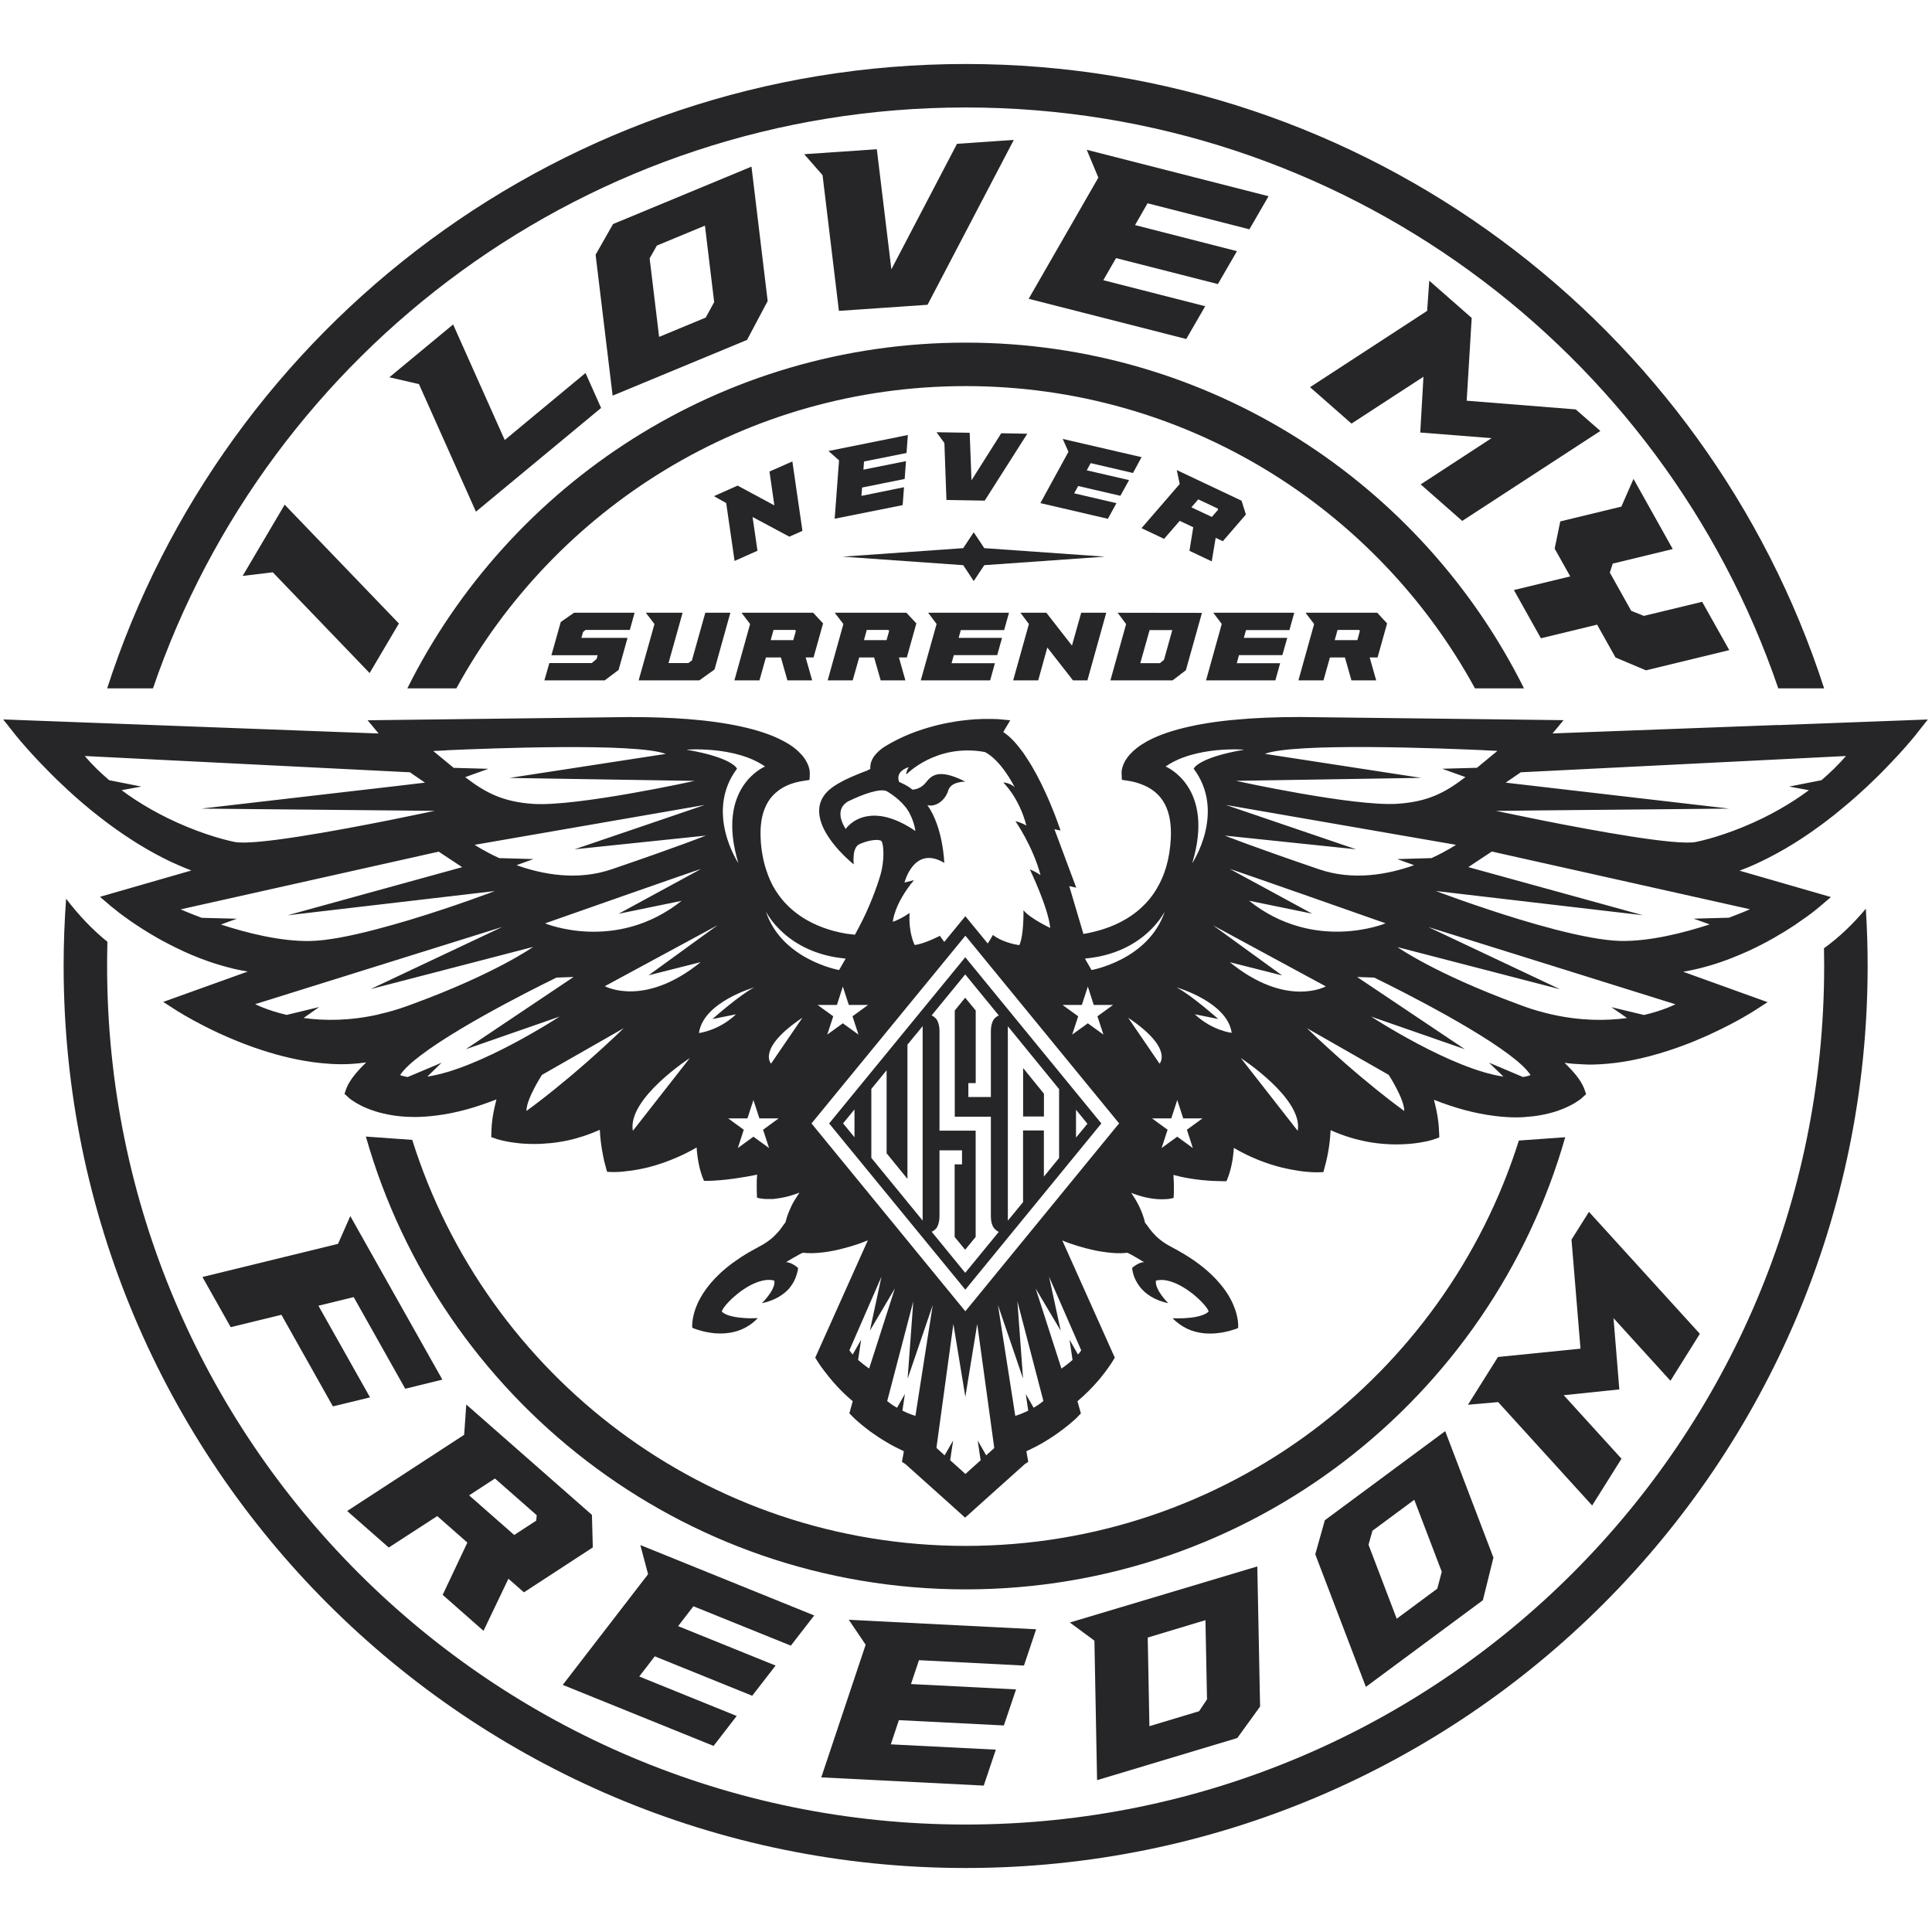
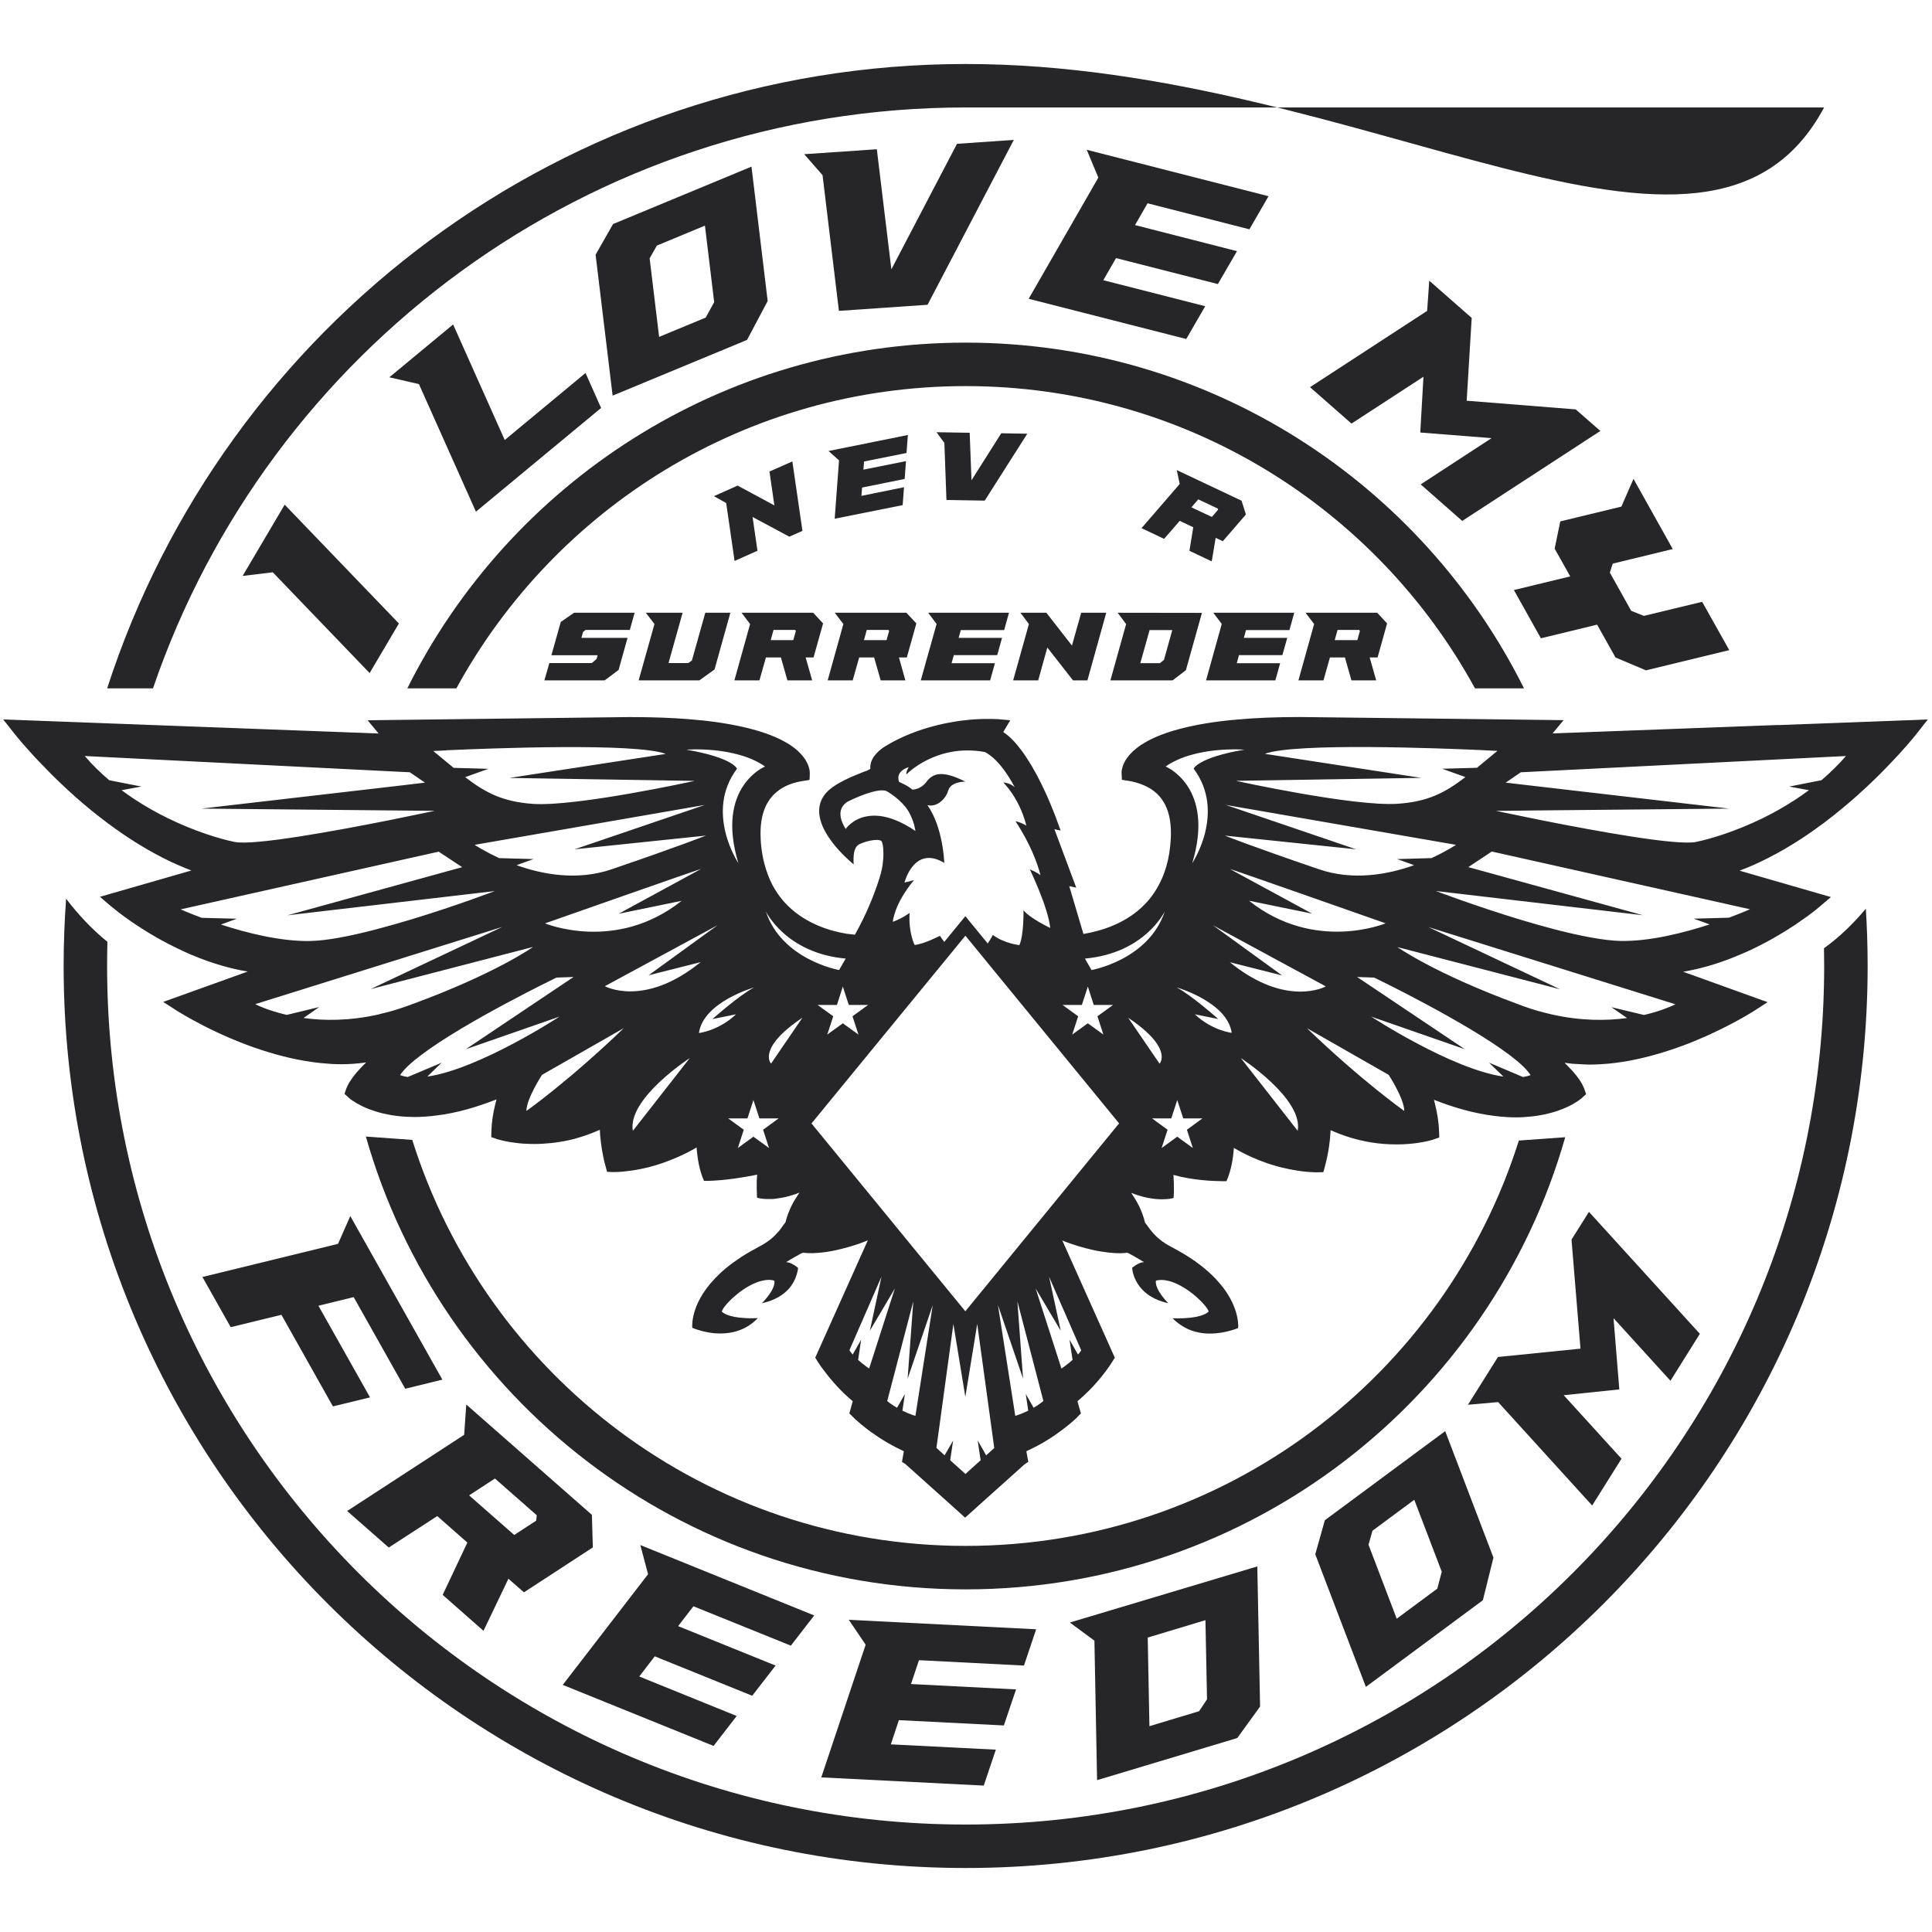
<svg xmlns="http://www.w3.org/2000/svg" fill="none" viewBox="0 0 32 32" height="32" width="32">
  <path fill="#262628" d="M4.019 9.539L4.518 9.479L6.122 11.148L6.607 10.327L4.715 8.359L4.019 9.539Z" />
  <path fill="#262628" d="M7.883 8.475L9.956 6.757L9.698 6.178L8.36 7.288L7.505 5.374L6.449 6.249L6.939 6.362L7.883 8.475Z" />
  <path fill="#262628" d="M12.356 5.637L12.374 5.629L12.715 4.986L12.447 2.76L10.154 3.711L9.865 4.219L10.147 6.553L12.357 5.637H12.356ZM10.879 4.068L11.676 3.737L11.829 5.004L11.689 5.26L10.917 5.58L10.76 4.279L10.879 4.069V4.068Z" />
  <path fill="#262628" d="M15.363 5.048L16.792 2.317L15.851 2.382L14.764 4.461L14.523 2.472L13.32 2.554L13.624 2.901L13.895 5.149L15.363 5.048Z" />
  <path fill="#262628" d="M19.648 5.615L19.962 5.072L18.274 4.641L18.485 4.275L20.172 4.705L20.488 4.16L18.8 3.728L19.007 3.367L20.694 3.798L21.011 3.25L18 2.481L18.192 2.942L17.038 4.949L19.648 5.615Z" />
  <path fill="#262628" d="M23.673 4.649L23.638 5.149L21.698 6.413L22.385 7.016L23.577 6.24L23.524 7.164L24.705 7.257L23.531 8.023L24.219 8.628L26.507 7.138L26.099 6.781L24.293 6.637L24.376 5.266L23.673 4.649Z" />
  <path fill="#262628" d="M26.453 10.346L26.758 10.89L27.262 11.103L28.642 10.768L28.193 9.968L27.227 10.201L27.018 10.117L26.664 9.484L26.712 9.335L27.706 9.094L27.056 7.932L26.855 8.391L25.843 8.636L25.75 9.087L26.008 9.547L25.075 9.773L25.522 10.572L26.453 10.346Z" />
  <path fill="#262628" d="M5.599 20.602L3.353 21.151L3.821 21.982L4.661 21.777L5.514 23.294L6.129 23.145L5.274 21.627L5.858 21.484L6.712 23.002L7.327 22.851L5.802 20.142L5.599 20.602Z" />
  <path fill="#262628" d="M8.008 27.012L8.421 26.149L8.678 26.374L9.819 25.63L9.804 25.091L7.723 23.263L7.688 23.765L5.75 25.027L6.439 25.632L7.242 25.111L7.741 25.55L7.332 26.416L8.009 27.012H8.008ZM8.197 24.488L8.89 25.097L8.881 25.187L8.517 25.424L7.77 24.768L8.199 24.488H8.197Z" />
  <path fill="#262628" d="M13.099 27.257L13.486 26.757L10.606 25.591L10.734 26.074L9.321 27.907L11.819 28.918L12.202 28.422L10.588 27.768L10.845 27.434L12.459 28.087L12.846 27.587L11.232 26.934L11.485 26.605L13.099 27.257Z" />
  <path fill="#262628" d="M14.338 27.242L13.603 29.439L16.294 29.575L16.494 28.98L14.755 28.892L14.888 28.491L16.627 28.579L16.829 27.982L15.089 27.893L15.221 27.498L16.96 27.587L17.162 26.986L14.059 26.829L14.338 27.242Z" />
  <path fill="#262628" d="M18.127 27.173L18.171 29.485L20.477 28.792L20.494 28.786L20.871 28.266L20.825 25.945L17.72 26.874L18.125 27.173H18.127ZM19.966 26.837L19.992 28.146L19.861 28.343L19.038 28.591L19.01 27.123L19.966 26.835V26.837Z" />
  <path fill="#262628" d="M21.943 25.182L21.785 25.744L22.623 27.94L24.561 26.505L24.736 25.799L23.937 23.704L21.942 25.181L21.943 25.182ZM23.806 26.313L23.134 26.811L22.667 25.586L22.732 25.354L23.425 24.841L23.88 26.033L23.806 26.314V26.313Z" />
  <path fill="#262628" d="M24.314 23.267L24.814 23.223L26.371 24.936L26.857 24.161L25.9 23.109L26.821 23.013L26.725 21.833L27.668 22.87L28.155 22.092L26.318 20.072L26.029 20.532L26.178 22.338L24.811 22.476L24.314 23.267Z" />
-   <path fill="#262628" d="M2.534 11.401C4.446 5.805 9.75 1.78 15.994 1.78C22.238 1.78 27.542 5.805 29.454 11.401H30.213C28.273 5.4 22.64 1.06 15.994 1.06C9.347 1.06 3.715 5.4 1.775 11.401H2.534ZM1.779 15.599C1.528 15.397 1.3 15.154 1.095 14.886C1.068 15.254 1.054 15.625 1.054 16C1.054 24.251 7.743 30.94 15.994 30.94C24.245 30.94 30.934 24.251 30.934 16C30.934 15.681 30.924 15.365 30.904 15.051C30.695 15.301 30.464 15.524 30.211 15.706C30.213 15.803 30.214 15.902 30.214 16C30.214 23.853 23.847 30.22 15.994 30.22C8.14 30.22 1.774 23.853 1.774 16C1.774 15.866 1.776 15.732 1.779 15.599ZM25.925 18.836C24.693 23.159 20.713 26.325 15.994 26.325C11.272 26.325 7.289 23.154 6.06 18.825L6.828 18.88C8.052 22.778 11.693 25.605 15.994 25.605C20.292 25.605 23.93 22.783 25.157 18.891L25.925 18.836ZM25.242 11.401C23.55 8.007 20.045 5.675 15.994 5.675C11.944 5.675 8.439 8.007 6.747 11.401H7.559C9.189 8.418 12.355 6.395 15.994 6.395C19.633 6.395 22.8 8.418 24.43 11.401H25.242Z" clip-rule="evenodd" fill-rule="evenodd" />
+   <path fill="#262628" d="M2.534 11.401C4.446 5.805 9.75 1.78 15.994 1.78H30.213C28.273 5.4 22.64 1.06 15.994 1.06C9.347 1.06 3.715 5.4 1.775 11.401H2.534ZM1.779 15.599C1.528 15.397 1.3 15.154 1.095 14.886C1.068 15.254 1.054 15.625 1.054 16C1.054 24.251 7.743 30.94 15.994 30.94C24.245 30.94 30.934 24.251 30.934 16C30.934 15.681 30.924 15.365 30.904 15.051C30.695 15.301 30.464 15.524 30.211 15.706C30.213 15.803 30.214 15.902 30.214 16C30.214 23.853 23.847 30.22 15.994 30.22C8.14 30.22 1.774 23.853 1.774 16C1.774 15.866 1.776 15.732 1.779 15.599ZM25.925 18.836C24.693 23.159 20.713 26.325 15.994 26.325C11.272 26.325 7.289 23.154 6.06 18.825L6.828 18.88C8.052 22.778 11.693 25.605 15.994 25.605C20.292 25.605 23.93 22.783 25.157 18.891L25.925 18.836ZM25.242 11.401C23.55 8.007 20.045 5.675 15.994 5.675C11.944 5.675 8.439 8.007 6.747 11.401H7.559C9.189 8.418 12.355 6.395 15.994 6.395C19.633 6.395 22.8 8.418 24.43 11.401H25.242Z" clip-rule="evenodd" fill-rule="evenodd" />
  <path fill="#262628" d="M29.454 12.008L25.715 12.148L25.898 11.928L25.227 11.92L25.004 11.917H25.001L21.534 11.876C21.332 11.876 21.145 11.88 20.969 11.887C20.794 11.894 20.631 11.905 20.481 11.919C20.301 11.934 20.138 11.955 19.989 11.979C19.89 11.995 19.797 12.012 19.712 12.032C19.455 12.088 19.256 12.155 19.101 12.227C19.026 12.262 18.962 12.298 18.906 12.334C18.85 12.371 18.804 12.408 18.766 12.443C18.747 12.461 18.73 12.478 18.714 12.496C18.697 12.516 18.682 12.534 18.669 12.553C18.642 12.589 18.623 12.624 18.61 12.655C18.602 12.674 18.596 12.693 18.591 12.71C18.583 12.734 18.58 12.756 18.578 12.772C18.578 12.78 18.577 12.787 18.577 12.793C18.577 12.799 18.577 12.803 18.577 12.806L18.582 12.916L18.683 12.932C18.783 12.946 18.87 12.974 18.949 13.008C19.267 13.145 19.415 13.433 19.392 13.887C19.375 14.231 19.289 14.502 19.162 14.714C19.144 14.745 19.126 14.774 19.106 14.802C19.084 14.834 19.06 14.865 19.037 14.894C19.009 14.927 18.981 14.959 18.95 14.989C18.882 15.058 18.81 15.117 18.734 15.169C18.621 15.245 18.503 15.305 18.386 15.35C18.338 15.369 18.291 15.384 18.244 15.399C18.138 15.431 18.036 15.454 17.945 15.469L17.71 14.677L17.81 14.699L17.826 14.703L17.465 13.735L17.567 13.756L17.485 13.531C17.479 13.516 17.469 13.488 17.453 13.449C17.437 13.41 17.418 13.36 17.393 13.302C17.369 13.245 17.341 13.18 17.309 13.112C17.23 12.94 17.128 12.739 17.009 12.56C16.986 12.523 16.962 12.488 16.938 12.454C16.887 12.386 16.836 12.322 16.783 12.266C16.756 12.238 16.729 12.212 16.701 12.188C16.673 12.165 16.645 12.143 16.617 12.125L16.733 11.93L16.69 11.926L16.529 11.911C16.529 11.911 16.524 11.911 16.517 11.911C16.5 11.911 16.467 11.909 16.421 11.908C16.404 11.908 16.386 11.908 16.366 11.908C16.344 11.908 16.318 11.908 16.29 11.908C16.207 11.91 16.102 11.915 15.98 11.93C15.889 11.939 15.789 11.955 15.683 11.976C15.666 11.98 15.648 11.983 15.629 11.987C15.577 11.998 15.522 12.011 15.467 12.026C15.212 12.093 14.936 12.195 14.67 12.356C14.661 12.361 14.644 12.372 14.622 12.387C14.611 12.394 14.599 12.404 14.587 12.414C14.561 12.434 14.535 12.459 14.509 12.488C14.499 12.499 14.491 12.511 14.481 12.522C14.454 12.559 14.433 12.6 14.422 12.646C14.418 12.666 14.416 12.687 14.415 12.706C14.415 12.716 14.415 12.726 14.415 12.735C14.402 12.743 14.387 12.751 14.37 12.76C14.361 12.763 14.351 12.768 14.336 12.773C14.322 12.778 14.307 12.785 14.288 12.791C14.23 12.815 14.171 12.838 14.114 12.863C14.105 12.867 14.097 12.871 14.088 12.874C13.941 12.94 13.809 13.013 13.72 13.095C13.702 13.112 13.686 13.129 13.671 13.146C13.639 13.187 13.614 13.228 13.598 13.269C13.581 13.312 13.572 13.355 13.569 13.397C13.567 13.427 13.568 13.456 13.57 13.484C13.574 13.517 13.58 13.55 13.589 13.584C13.609 13.658 13.642 13.731 13.684 13.801C13.697 13.824 13.712 13.847 13.726 13.869C13.736 13.884 13.747 13.898 13.757 13.913C13.775 13.939 13.793 13.963 13.813 13.987C13.87 14.058 13.93 14.123 13.982 14.174C13.992 14.184 14.002 14.194 14.012 14.202C14.086 14.274 14.141 14.317 14.141 14.317C14.141 14.317 14.138 14.297 14.137 14.267C14.137 14.256 14.137 14.243 14.137 14.23C14.137 14.197 14.14 14.159 14.146 14.121C14.151 14.097 14.159 14.074 14.169 14.052C14.175 14.039 14.182 14.026 14.191 14.017C14.191 14.017 14.192 14.017 14.193 14.014C14.202 14.005 14.21 13.996 14.221 13.99C14.24 13.98 14.261 13.969 14.286 13.961C14.357 13.933 14.447 13.912 14.519 13.912C14.531 13.912 14.542 13.912 14.552 13.914C14.58 13.918 14.594 13.925 14.598 13.93C14.619 13.953 14.632 14.031 14.632 14.134C14.632 14.159 14.632 14.186 14.63 14.214C14.627 14.246 14.624 14.279 14.62 14.313C14.613 14.368 14.602 14.424 14.587 14.477C14.526 14.692 14.394 15.043 14.235 15.342L14.17 15.464L14.16 15.482C14.147 15.481 14.133 15.478 14.12 15.477C14.074 15.471 14.034 15.466 14.018 15.465C13.952 15.454 13.88 15.438 13.807 15.419C13.475 15.329 13.09 15.139 12.845 14.747C12.781 14.647 12.73 14.531 12.689 14.403C12.665 14.328 12.644 14.248 12.629 14.162C12.614 14.075 12.602 13.985 12.599 13.889C12.589 13.69 12.612 13.524 12.668 13.388C12.701 13.306 12.746 13.235 12.802 13.175C12.832 13.144 12.864 13.116 12.9 13.089C13.006 13.011 13.141 12.959 13.307 12.934L13.408 12.918L13.411 12.874L13.413 12.809C13.413 12.796 13.413 12.757 13.396 12.703C13.387 12.674 13.374 12.643 13.354 12.609C13.345 12.591 13.334 12.573 13.32 12.555C13.307 12.537 13.292 12.517 13.275 12.499C13.243 12.463 13.206 12.427 13.158 12.39C13.112 12.354 13.056 12.317 12.991 12.282C12.732 12.139 12.316 12.008 11.65 11.934C11.567 11.926 11.479 11.917 11.389 11.91C11.116 11.889 10.806 11.877 10.454 11.877H10.402L6.089 11.93L6.271 12.149L0.053 11.916L0.233 12.144C0.238 12.151 0.254 12.171 0.279 12.201C0.288 12.211 0.298 12.223 0.308 12.236C0.322 12.253 0.338 12.271 0.355 12.292C0.378 12.32 0.406 12.35 0.436 12.384C0.47 12.423 0.509 12.466 0.55 12.511C0.592 12.556 0.638 12.606 0.688 12.657C0.738 12.709 0.79 12.763 0.846 12.819C0.874 12.848 0.904 12.876 0.933 12.905C0.993 12.962 1.055 13.022 1.121 13.083C1.285 13.234 1.469 13.393 1.668 13.546C1.747 13.608 1.83 13.669 1.914 13.729C1.957 13.759 2 13.789 2.042 13.818C2.079 13.842 2.115 13.867 2.152 13.891C2.203 13.925 2.256 13.958 2.308 13.99C2.353 14.018 2.4 14.045 2.446 14.072C2.526 14.118 2.609 14.163 2.693 14.206C2.706 14.212 2.716 14.218 2.729 14.224C2.801 14.261 2.874 14.295 2.947 14.326C3.02 14.359 3.096 14.39 3.17 14.418L1.656 14.854L1.847 15.018C1.847 15.018 1.857 15.026 1.867 15.033C1.887 15.05 1.922 15.077 1.968 15.114C1.991 15.132 2.018 15.152 2.046 15.172C2.079 15.197 2.117 15.224 2.157 15.252C2.279 15.336 2.432 15.436 2.61 15.537C2.637 15.552 2.663 15.567 2.691 15.582C2.764 15.622 2.842 15.661 2.921 15.7C3.083 15.78 3.258 15.855 3.443 15.92C3.582 15.969 3.727 16.011 3.876 16.047C3.95 16.064 4.026 16.079 4.103 16.092L2.703 16.595L2.786 16.648L2.933 16.743C2.953 16.755 3.116 16.858 3.376 16.991C3.532 17.071 3.722 17.161 3.937 17.247C4.019 17.28 4.104 17.313 4.192 17.344C4.239 17.361 4.287 17.377 4.334 17.392C4.639 17.492 4.973 17.573 5.313 17.608C5.371 17.614 5.427 17.618 5.484 17.622C5.541 17.625 5.598 17.627 5.656 17.627C5.786 17.627 5.913 17.617 6.035 17.601C6.045 17.6 6.056 17.598 6.065 17.597C6.029 17.633 5.992 17.669 5.958 17.706C5.868 17.802 5.794 17.902 5.752 17.993C5.747 18.006 5.741 18.018 5.736 18.03L5.726 18.059L5.706 18.118L5.772 18.177C5.772 18.177 5.775 18.18 5.778 18.184C5.798 18.202 5.868 18.256 5.986 18.315C6.025 18.335 6.07 18.355 6.121 18.374C6.187 18.399 6.263 18.423 6.348 18.443C6.434 18.463 6.529 18.48 6.634 18.49C6.707 18.497 6.782 18.501 6.865 18.501H6.868C6.985 18.501 7.105 18.492 7.23 18.476C7.394 18.456 7.564 18.421 7.739 18.373C7.82 18.351 7.901 18.325 7.983 18.297C8.038 18.279 8.094 18.258 8.15 18.237C8.174 18.227 8.199 18.22 8.223 18.21C8.215 18.242 8.206 18.276 8.198 18.312C8.168 18.437 8.143 18.584 8.139 18.735L8.137 18.835L8.166 18.844L8.226 18.865C8.226 18.865 8.262 18.877 8.321 18.891C8.34 18.896 8.362 18.901 8.387 18.905C8.427 18.913 8.473 18.921 8.524 18.927C8.55 18.931 8.578 18.933 8.607 18.937C8.64 18.941 8.676 18.943 8.712 18.944C8.754 18.947 8.799 18.948 8.845 18.948C8.891 18.948 8.939 18.947 8.985 18.944C9.078 18.939 9.17 18.93 9.263 18.915C9.309 18.908 9.355 18.899 9.4 18.89C9.581 18.851 9.761 18.791 9.935 18.713C9.937 18.774 9.943 18.846 9.953 18.924C9.962 18.992 9.973 19.066 9.989 19.144C9.999 19.2 10.013 19.258 10.03 19.317L10.043 19.366L10.056 19.409L10.145 19.413H10.164C10.186 19.413 10.224 19.413 10.275 19.409C10.292 19.409 10.31 19.406 10.33 19.404C10.337 19.404 10.343 19.403 10.351 19.401C10.387 19.398 10.427 19.393 10.471 19.387C10.526 19.378 10.586 19.369 10.652 19.354C10.682 19.348 10.714 19.339 10.747 19.332C10.893 19.295 11.06 19.238 11.236 19.16C11.334 19.116 11.434 19.067 11.538 19.006C11.549 19.165 11.579 19.376 11.66 19.558C11.66 19.558 11.671 19.558 11.694 19.558C11.709 19.558 11.728 19.558 11.753 19.558C11.789 19.558 11.835 19.554 11.892 19.55C11.932 19.548 11.978 19.543 12.028 19.538C12.115 19.528 12.216 19.515 12.33 19.495C12.343 19.493 12.354 19.492 12.366 19.489C12.409 19.482 12.454 19.473 12.5 19.464C12.513 19.461 12.527 19.459 12.54 19.455C12.54 19.467 12.538 19.481 12.538 19.494C12.538 19.509 12.537 19.525 12.535 19.541C12.535 19.556 12.535 19.573 12.534 19.592C12.534 19.627 12.534 19.664 12.534 19.699C12.534 19.734 12.535 19.767 12.537 19.797C12.537 19.811 12.538 19.825 12.539 19.837C12.539 19.837 12.602 19.86 12.723 19.86C12.74 19.86 12.758 19.86 12.778 19.86C12.8 19.86 12.824 19.858 12.849 19.854C12.878 19.85 12.908 19.846 12.941 19.84C13.028 19.825 13.128 19.798 13.241 19.754C13.229 19.771 13.218 19.79 13.206 19.808C13.17 19.861 13.136 19.918 13.107 19.979C13.088 20.021 13.069 20.064 13.052 20.107C13.035 20.151 13.022 20.199 13.009 20.248C12.99 20.268 12.964 20.308 12.927 20.358C12.913 20.376 12.9 20.393 12.883 20.411C12.85 20.448 12.811 20.488 12.761 20.528C12.711 20.568 12.651 20.608 12.578 20.646C12.466 20.705 12.365 20.763 12.273 20.823C12.182 20.883 12.101 20.941 12.029 21.001C11.743 21.238 11.6 21.467 11.531 21.645C11.514 21.69 11.5 21.731 11.491 21.768C11.469 21.856 11.465 21.921 11.465 21.959C11.465 21.98 11.466 21.992 11.466 21.992C11.466 21.992 11.476 21.997 11.495 22.004C11.523 22.015 11.57 22.031 11.631 22.047C11.692 22.063 11.765 22.076 11.845 22.084C11.872 22.086 11.9 22.087 11.929 22.087C12.129 22.087 12.361 22.032 12.552 21.832C12.552 21.832 12.488 21.836 12.401 21.834H12.396C12.369 21.834 12.341 21.831 12.311 21.829C12.289 21.828 12.266 21.825 12.243 21.823C12.218 21.82 12.193 21.815 12.168 21.812C12.146 21.808 12.124 21.803 12.104 21.797C12.088 21.793 12.073 21.788 12.059 21.784C12.016 21.768 11.979 21.748 11.954 21.723C11.966 21.685 12.012 21.62 12.082 21.55C12.105 21.526 12.13 21.502 12.159 21.478C12.177 21.462 12.196 21.445 12.216 21.429C12.276 21.381 12.343 21.335 12.412 21.297C12.482 21.259 12.552 21.229 12.623 21.213C12.64 21.209 12.658 21.206 12.675 21.203C12.728 21.196 12.778 21.198 12.825 21.211C12.832 21.244 12.825 21.279 12.811 21.316C12.789 21.377 12.746 21.437 12.707 21.486C12.699 21.497 12.689 21.508 12.681 21.518C12.66 21.544 12.64 21.564 12.629 21.575C12.623 21.581 12.619 21.585 12.619 21.585C12.656 21.578 12.69 21.568 12.722 21.558C12.764 21.545 12.802 21.529 12.839 21.512C12.873 21.496 12.905 21.478 12.933 21.459C12.986 21.424 13.03 21.386 13.066 21.346C13.09 21.319 13.109 21.291 13.127 21.263C13.146 21.231 13.162 21.201 13.174 21.172C13.184 21.147 13.192 21.124 13.198 21.103C13.204 21.083 13.209 21.064 13.212 21.049C13.213 21.041 13.214 21.034 13.216 21.028C13.217 21.018 13.218 21.012 13.218 21.007C13.218 21.002 13.218 21 13.218 21C13.218 21 13.207 20.99 13.19 20.978C13.18 20.971 13.168 20.962 13.155 20.953C13.139 20.944 13.12 20.934 13.102 20.925C13.095 20.922 13.088 20.919 13.08 20.917C13.061 20.91 13.041 20.905 13.02 20.905C13.076 20.87 13.179 20.81 13.246 20.774C13.269 20.762 13.287 20.753 13.3 20.749C13.395 20.762 13.517 20.758 13.652 20.741C13.742 20.729 13.838 20.711 13.936 20.686C14.034 20.662 14.133 20.633 14.23 20.599C14.279 20.582 14.326 20.563 14.374 20.544L13.503 22.487L13.521 22.516L13.542 22.55C13.542 22.55 13.554 22.57 13.573 22.597C13.579 22.605 13.586 22.616 13.593 22.627C13.609 22.649 13.628 22.676 13.651 22.705C13.673 22.735 13.698 22.767 13.727 22.803C13.753 22.833 13.78 22.866 13.809 22.9C13.831 22.925 13.853 22.95 13.877 22.975C13.949 23.052 14.031 23.131 14.124 23.208L14.068 23.41L14.124 23.466C14.124 23.466 14.14 23.483 14.164 23.505C14.172 23.512 14.181 23.521 14.191 23.529C14.211 23.548 14.236 23.568 14.265 23.593C14.308 23.628 14.36 23.67 14.421 23.715C14.503 23.773 14.598 23.838 14.707 23.9C14.788 23.948 14.877 23.993 14.971 24.037L14.96 24.099L14.939 24.213L14.987 24.244L14.997 24.25L15.693 24.874L15.97 25.123L15.985 25.137L16.001 25.123L16.278 24.874L16.974 24.25L17.031 24.213L17 24.037C17.031 24.022 17.062 24.007 17.092 23.993C17.123 23.978 17.152 23.962 17.181 23.948C17.41 23.825 17.592 23.689 17.707 23.594C17.736 23.57 17.76 23.549 17.781 23.531C17.802 23.512 17.818 23.498 17.829 23.487C17.84 23.476 17.847 23.47 17.848 23.467L17.903 23.411L17.846 23.209C17.981 23.095 18.096 22.977 18.186 22.872C18.201 22.855 18.215 22.838 18.229 22.821C18.256 22.788 18.281 22.756 18.303 22.727C18.325 22.698 18.344 22.672 18.36 22.649C18.376 22.626 18.389 22.607 18.4 22.591C18.416 22.567 18.425 22.553 18.426 22.55L18.439 22.529L18.465 22.488L17.595 20.546C17.636 20.563 17.677 20.579 17.72 20.594C17.805 20.624 17.892 20.651 17.977 20.673C18.063 20.695 18.148 20.715 18.23 20.728C18.311 20.741 18.389 20.751 18.461 20.755C18.498 20.757 18.532 20.757 18.565 20.757C18.603 20.757 18.637 20.753 18.669 20.749C18.675 20.751 18.683 20.755 18.692 20.758C18.7 20.763 18.711 20.768 18.722 20.774C18.738 20.783 18.756 20.793 18.776 20.803C18.791 20.812 18.806 20.821 18.822 20.83C18.852 20.847 18.88 20.863 18.905 20.879C18.921 20.889 18.936 20.897 18.949 20.905C18.914 20.905 18.877 20.919 18.845 20.936C18.834 20.942 18.825 20.947 18.815 20.953C18.777 20.977 18.752 21 18.752 21C18.752 21 18.756 21.125 18.844 21.263C18.882 21.323 18.936 21.386 19.012 21.441C19.075 21.486 19.153 21.528 19.249 21.558C19.281 21.568 19.315 21.578 19.351 21.585C19.351 21.585 19.293 21.53 19.239 21.454C19.226 21.436 19.212 21.416 19.2 21.396C19.189 21.377 19.178 21.357 19.17 21.337C19.15 21.294 19.139 21.25 19.146 21.211C19.203 21.196 19.264 21.197 19.326 21.209C19.476 21.239 19.635 21.333 19.763 21.436C19.84 21.498 19.906 21.563 19.952 21.618C19.988 21.66 20.012 21.697 20.019 21.723C19.977 21.765 19.902 21.792 19.821 21.809C19.788 21.815 19.754 21.822 19.72 21.825C19.682 21.829 19.644 21.832 19.608 21.834C19.57 21.835 19.533 21.836 19.504 21.836C19.454 21.836 19.422 21.834 19.422 21.834C19.457 21.871 19.495 21.902 19.533 21.93C19.618 21.992 19.709 22.034 19.797 22.057C19.848 22.07 19.896 22.079 19.945 22.084C19.979 22.087 20.012 22.088 20.045 22.088C20.175 22.088 20.291 22.064 20.374 22.041C20.406 22.032 20.433 22.024 20.453 22.017C20.472 22.009 20.486 22.004 20.496 22.001C20.503 21.998 20.507 21.996 20.507 21.996C20.507 21.996 20.516 21.927 20.492 21.814C20.485 21.776 20.473 21.734 20.457 21.687C20.447 21.66 20.436 21.633 20.424 21.603C20.377 21.495 20.302 21.369 20.186 21.238C20.055 21.086 19.868 20.925 19.607 20.768C19.541 20.729 19.472 20.69 19.398 20.651C19.106 20.501 19.02 20.308 18.966 20.253C18.943 20.155 18.909 20.066 18.87 19.984C18.85 19.943 18.828 19.904 18.806 19.866C18.784 19.828 18.76 19.793 18.736 19.758C18.804 19.784 18.867 19.804 18.926 19.82C19.101 19.866 19.235 19.868 19.322 19.861C19.335 19.861 19.348 19.859 19.359 19.858C19.409 19.85 19.438 19.842 19.438 19.842C19.44 19.818 19.442 19.788 19.443 19.755C19.443 19.722 19.444 19.687 19.443 19.65C19.443 19.615 19.443 19.578 19.44 19.545C19.439 19.512 19.438 19.483 19.435 19.46C19.477 19.471 19.517 19.481 19.559 19.491C19.718 19.526 19.872 19.544 19.999 19.554C20.034 19.556 20.068 19.559 20.099 19.56C20.155 19.562 20.202 19.564 20.239 19.564C20.288 19.564 20.314 19.564 20.314 19.564C20.395 19.383 20.427 19.171 20.436 19.013C20.723 19.181 20.998 19.28 21.227 19.337C21.326 19.361 21.415 19.378 21.494 19.39C21.547 19.399 21.595 19.404 21.636 19.408C21.719 19.416 21.78 19.417 21.81 19.417H21.83L21.919 19.414L21.933 19.363L21.944 19.322C22.009 19.086 22.032 18.87 22.039 18.719C22.094 18.743 22.149 18.766 22.204 18.787C22.315 18.828 22.427 18.863 22.541 18.888C22.598 18.902 22.654 18.913 22.711 18.922C22.849 18.944 22.988 18.955 23.129 18.955C23.271 18.955 23.388 18.944 23.485 18.93C23.546 18.921 23.598 18.91 23.638 18.902C23.693 18.89 23.728 18.878 23.743 18.874C23.746 18.874 23.749 18.871 23.749 18.871L23.838 18.841V18.781L23.835 18.741C23.83 18.577 23.802 18.421 23.769 18.29C23.763 18.265 23.757 18.24 23.751 18.216C24.1 18.354 24.433 18.443 24.745 18.482C24.814 18.491 24.882 18.498 24.951 18.502C25.003 18.506 25.055 18.507 25.108 18.507C25.154 18.507 25.198 18.507 25.241 18.503C25.276 18.501 25.309 18.498 25.342 18.494C25.39 18.49 25.437 18.485 25.481 18.477C25.555 18.465 25.622 18.451 25.686 18.433C25.842 18.392 25.961 18.337 26.046 18.291C26.066 18.279 26.086 18.268 26.103 18.257C26.137 18.236 26.163 18.216 26.18 18.204C26.188 18.198 26.194 18.192 26.199 18.189C26.203 18.186 26.205 18.182 26.205 18.182L26.271 18.123L26.241 18.036C26.222 17.985 26.193 17.931 26.155 17.876C26.139 17.853 26.122 17.83 26.104 17.808C26.049 17.739 25.982 17.67 25.914 17.603C26.012 17.618 26.115 17.625 26.22 17.629C26.255 17.63 26.289 17.633 26.325 17.633C26.382 17.633 26.439 17.631 26.497 17.628C26.667 17.619 26.838 17.597 27.005 17.566C27.116 17.545 27.226 17.519 27.333 17.491C27.44 17.463 27.545 17.431 27.646 17.398C27.721 17.374 27.792 17.349 27.862 17.323C27.988 17.277 28.106 17.228 28.215 17.18C28.275 17.155 28.332 17.128 28.387 17.102C28.77 16.923 29.023 16.762 29.047 16.747L29.13 16.694L29.277 16.599L27.878 16.095C28.166 16.047 28.439 15.964 28.691 15.865C28.78 15.829 28.866 15.793 28.951 15.755C29.102 15.686 29.242 15.613 29.37 15.541C29.502 15.466 29.622 15.392 29.724 15.324C29.805 15.269 29.876 15.219 29.936 15.176C29.994 15.133 30.042 15.097 30.075 15.07C30.092 15.057 30.105 15.046 30.115 15.037C30.125 15.029 30.132 15.024 30.134 15.021L30.326 14.858L28.812 14.421C28.975 14.361 29.134 14.289 29.29 14.209C29.476 14.114 29.658 14.008 29.831 13.895C29.96 13.811 30.084 13.723 30.204 13.634C30.323 13.545 30.438 13.454 30.546 13.362C30.621 13.3 30.693 13.238 30.761 13.177C30.871 13.079 30.973 12.983 31.067 12.891C31.118 12.841 31.167 12.794 31.212 12.746C31.303 12.652 31.385 12.566 31.456 12.489C31.544 12.393 31.613 12.312 31.663 12.253C31.675 12.238 31.686 12.225 31.697 12.212C31.728 12.176 31.746 12.154 31.751 12.145L31.931 11.917L29.453 12.01L29.454 12.008ZM24.587 12.427C24.723 12.433 24.802 12.437 24.802 12.437C24.746 12.483 24.694 12.527 24.641 12.57C24.579 12.621 24.519 12.671 24.463 12.717L23.888 12.733L24.272 12.871C23.93 13.134 23.646 13.279 23.148 13.313C22.422 13.362 20.471 12.933 20.471 12.933L23.539 12.884L20.95 12.486C21.447 12.299 23.852 12.393 24.587 12.426V12.427ZM23.422 14.33C22.992 14.484 22.414 14.592 21.847 14.398C20.733 14.018 20.286 13.84 20.286 13.84L22.461 14.067L20.303 13.332L24.116 13.993C24.116 13.993 23.96 14.098 23.71 14.213L23.142 14.229L23.422 14.33ZM20.367 14.392C20.39 14.392 22.95 15.293 22.95 15.293C22.95 15.293 21.773 15.783 20.688 14.919L21.733 15.133L20.368 14.392H20.367ZM19.306 12.696C19.799 12.351 20.609 12.417 20.609 12.417C19.837 12.549 19.771 12.732 19.771 12.732C20.311 13.454 19.747 14.297 19.747 14.297C20.131 13.032 19.307 12.696 19.307 12.696H19.306ZM17.919 16.645L18.018 16.341L18.116 16.645H18.436L18.177 16.833L18.276 17.136L18.018 16.949L17.759 17.136L17.858 16.833L17.599 16.645H17.919ZM15.05 12.709C15.05 12.709 15.002 12.787 15.014 12.826C15.014 12.826 15.504 12.311 16.308 12.455C16.308 12.455 16.545 12.542 16.807 13.039C16.807 13.039 16.731 12.965 16.617 12.961C16.617 12.961 16.88 13.206 17 13.675C17 13.675 16.923 13.624 16.819 13.602C16.819 13.602 17.109 14.017 17.234 14.495C17.234 14.495 17.174 14.447 17.057 14.399C17.057 14.399 17.363 15.033 17.395 15.37C17.395 15.37 17.057 15.21 16.952 15.076C16.952 15.076 16.961 15.486 16.884 15.654C16.884 15.654 16.634 15.628 16.445 15.486C16.445 15.486 16.413 15.547 16.36 15.627L15.989 15.175L15.64 15.601C15.616 15.569 15.592 15.536 15.568 15.5C15.568 15.5 15.311 15.634 15.15 15.652C15.15 15.652 15.045 15.458 15.066 15.121C15.066 15.121 14.937 15.216 14.788 15.268C14.788 15.268 14.804 14.98 15.138 14.578L14.981 14.618C14.981 14.618 15.138 13.991 15.64 14.292C15.64 14.292 15.624 13.708 15.361 13.336C15.517 13.375 15.666 13.233 15.705 13.095C15.748 12.941 15.989 12.946 15.989 12.946C15.596 12.748 15.448 12.812 15.344 12.951C15.262 13.06 15.154 13.077 15.111 13.079C15.047 13.017 14.892 12.951 14.892 12.951C14.823 12.768 15.049 12.707 15.049 12.707L15.05 12.709ZM14.431 13.512C14.405 13.514 14.379 13.517 14.355 13.522H14.351C14.114 13.568 14.007 13.73 14.007 13.73C13.86 13.497 13.936 13.374 13.975 13.332C13.981 13.325 13.986 13.321 13.988 13.318C14.005 13.301 14.026 13.284 14.053 13.271C14.285 13.157 14.587 13.047 14.693 13.108C14.781 13.16 14.995 13.306 15.079 13.499C15.147 13.634 15.162 13.764 15.162 13.764C14.852 13.553 14.61 13.499 14.43 13.511L14.431 13.512ZM14.059 16.645H14.379L14.12 16.833L14.219 17.136L13.96 16.949L13.702 17.136L13.801 16.833L13.542 16.645H13.862L13.96 16.341L14.059 16.645ZM12.671 12.696C12.671 12.696 11.846 13.032 12.23 14.297C12.23 14.297 11.666 13.454 12.207 12.732C12.207 12.732 12.142 12.549 11.369 12.417C11.369 12.417 12.179 12.351 12.672 12.696H12.671ZM11.29 14.92C10.204 15.784 9.028 15.294 9.028 15.294C9.028 15.294 11.588 14.393 11.611 14.393L10.246 15.135L11.292 14.92H11.29ZM10.131 14.398C9.563 14.592 8.986 14.484 8.556 14.33L8.836 14.229L8.268 14.213C8.018 14.098 7.862 13.993 7.862 13.993L11.675 13.332L9.517 14.067L11.692 13.84C11.692 13.84 11.245 14.018 10.131 14.398ZM7.389 12.427C8.124 12.394 10.53 12.3 11.027 12.487L8.438 12.885L11.506 12.934C11.506 12.934 9.555 13.363 8.829 13.315C8.331 13.28 8.046 13.134 7.705 12.872L8.089 12.734L7.514 12.718C7.458 12.672 7.398 12.622 7.336 12.571C7.285 12.528 7.232 12.484 7.176 12.439C7.176 12.439 7.255 12.435 7.389 12.429V12.427ZM2.774 13.549C2.599 13.463 2.42 13.363 2.242 13.247C2.165 13.197 2.09 13.144 2.014 13.088L2.281 13.039L2.342 13.028L2.286 13.017L1.809 12.923C1.667 12.801 1.529 12.67 1.404 12.522L6.658 12.785L6.788 12.791L7.039 12.963L6.592 13.016L3.336 13.393L7.074 13.429H7.199C7.199 13.429 7.15 13.441 7.066 13.458C6.935 13.486 6.714 13.531 6.448 13.585C5.573 13.759 4.205 14.011 3.884 13.945C3.647 13.896 3.23 13.773 2.774 13.549ZM3.659 15.313L3.923 15.217L3.341 15.202C3.127 15.122 2.992 15.062 2.992 15.062L7.266 14.106L7.655 14.363L4.763 15.16L8.195 14.759C8.195 14.759 7.544 15.007 6.804 15.231C6.614 15.288 6.419 15.344 6.226 15.394C5.814 15.502 5.42 15.581 5.135 15.586C4.648 15.595 4.084 15.452 3.659 15.313ZM6.285 16.799C5.794 16.912 5.366 16.908 5.028 16.861L5.286 16.68L4.749 16.81C4.418 16.733 4.227 16.632 4.227 16.632L8.32 15.353L6.243 16.333L6.139 16.383L6.245 16.355L8.83 15.684C8.83 15.684 8.218 16.121 6.842 16.627C6.804 16.64 6.769 16.654 6.73 16.668C6.576 16.723 6.429 16.765 6.285 16.797V16.799ZM7.075 17.834L7.314 17.602L7.025 17.724L6.752 17.839C6.708 17.831 6.665 17.822 6.627 17.807C6.688 17.712 6.811 17.598 6.971 17.478C7.703 16.922 9.217 16.192 9.217 16.192L9.5 16.182L7.716 17.378L9.268 16.838C9.268 16.838 7.939 17.708 7.076 17.832L7.075 17.834ZM8.719 18.401C8.719 18.198 8.977 17.803 8.977 17.803L10.331 17.03C9.423 17.904 8.719 18.401 8.719 18.401ZM10.482 18.73C10.388 18.197 11.425 17.525 11.425 17.525L10.482 18.73ZM10.017 16.335L11.886 15.324L10.742 16.154L11.605 15.936C10.668 16.696 10.017 16.334 10.017 16.334V16.335ZM11.577 17.108C11.651 16.594 12.491 16.355 12.491 16.355C12.251 16.478 11.8 16.879 11.8 16.879L12.191 16.8C11.9 17.075 11.577 17.11 11.577 17.11V17.108ZM12.639 18.712L12.738 19.015L12.479 18.827L12.221 19.015L12.319 18.712L12.061 18.524H12.38L12.479 18.22L12.578 18.524H12.897L12.639 18.712ZM12.771 17.617C12.771 17.617 12.53 17.366 13.291 16.856L12.771 17.617ZM12.684 15.094C12.684 15.094 13.014 15.788 14.007 15.877L13.898 16.067C13.898 16.067 12.948 15.899 12.684 15.094ZM14.397 22.668C14.397 22.668 14.303 22.605 14.213 22.525L14.263 22.19L14.123 22.435C14.102 22.412 14.084 22.387 14.069 22.364L14.6 21.146L14.408 22.04L14.822 21.341L14.396 22.666L14.397 22.668ZM15.162 23.451C15.162 23.451 15.067 23.425 14.947 23.365L14.988 23.089L14.858 23.317C14.804 23.287 14.748 23.249 14.695 23.206L15.127 21.555L15.033 22.836L15.449 21.617L15.162 23.453V23.451ZM16.467 23.985L16.334 24.105L16.314 24.07L16.283 24.015L16.194 23.86L16.218 24.024L16.23 24.106L16.243 24.186L16.054 24.356L15.998 24.407L15.99 24.415L15.983 24.407L15.927 24.356L15.738 24.186L15.75 24.106L15.762 24.024L15.787 23.86L15.698 24.015L15.666 24.07L15.646 24.105L15.514 23.985L15.51 23.983L15.791 21.929L15.989 23.136L16.186 21.929L16.468 23.983L16.464 23.985H16.467ZM17.12 23.317L16.99 23.089L17.031 23.365C16.909 23.425 16.816 23.451 16.816 23.451L16.529 21.615L16.945 22.834L16.851 21.553L17.282 23.205C17.229 23.248 17.174 23.286 17.12 23.316V23.317ZM17.909 22.364C17.896 22.387 17.876 22.412 17.855 22.435L17.715 22.19L17.765 22.525C17.674 22.605 17.581 22.668 17.581 22.668L17.154 21.342L17.569 22.041L17.376 21.147L17.908 22.365L17.909 22.364ZM18.523 18.622L15.989 21.719L13.441 18.608L13.453 18.593L15.777 15.758L15.99 15.498L18.537 18.608L18.525 18.622H18.523ZM18.079 16.067L17.97 15.877C18.964 15.788 19.293 15.094 19.293 15.094C19.027 15.9 18.079 16.067 18.079 16.067ZM18.686 16.857C19.445 17.366 19.206 17.618 19.206 17.618L18.686 16.857ZM19.757 19.015L19.499 18.827L19.24 19.015L19.339 18.712L19.081 18.524H19.4L19.499 18.22L19.598 18.524H19.917L19.659 18.712L19.757 19.015ZM19.787 16.799L20.178 16.878C20.178 16.878 19.727 16.477 19.487 16.354C19.487 16.354 20.327 16.593 20.401 17.107C20.401 17.107 20.078 17.073 19.787 16.797V16.799ZM21.494 18.73L20.552 17.525C20.552 17.525 21.59 18.197 21.494 18.73ZM20.372 15.938L21.235 16.156L20.091 15.326L21.96 16.338C21.96 16.338 21.309 16.7 20.372 15.939V15.938ZM21.647 17.03L23.001 17.803C23.001 17.803 23.259 18.198 23.259 18.401C23.259 18.401 22.555 17.904 21.647 17.03ZM25.226 17.839L24.663 17.601L24.902 17.832C24.038 17.708 22.71 16.838 22.71 16.838L24.262 17.378L22.478 16.182L22.761 16.192C22.761 16.192 24.274 16.921 25.007 17.477C25.166 17.597 25.29 17.711 25.351 17.807C25.313 17.822 25.27 17.831 25.226 17.839ZM27.228 16.811L26.69 16.682L26.949 16.862C26.611 16.908 26.183 16.912 25.692 16.8C25.548 16.767 25.401 16.726 25.247 16.671C25.208 16.657 25.173 16.643 25.135 16.629C23.758 16.122 23.146 15.687 23.146 15.687L25.731 16.357L25.838 16.385L25.733 16.335L23.658 15.355L27.75 16.634C27.75 16.634 27.558 16.735 27.228 16.812V16.811ZM28.985 15.06C28.985 15.06 28.851 15.12 28.636 15.2L28.053 15.216L28.318 15.311C27.891 15.45 27.329 15.594 26.841 15.585C26.558 15.578 26.163 15.5 25.75 15.393C25.558 15.343 25.363 15.287 25.173 15.23C24.433 15.005 23.782 14.758 23.782 14.758L27.212 15.159L24.32 14.362L24.709 14.104L28.985 15.06ZM30.167 12.923L29.691 13.017L29.634 13.028L29.694 13.039L29.961 13.088C29.886 13.144 29.81 13.197 29.733 13.247C29.555 13.363 29.376 13.463 29.202 13.549C28.746 13.772 28.33 13.896 28.092 13.945C27.772 14.011 26.404 13.759 25.529 13.585C25.263 13.531 25.042 13.486 24.91 13.458C24.826 13.44 24.779 13.43 24.779 13.43H24.904L25.492 13.423L28.642 13.393L25.386 13.015L24.939 12.963L25.19 12.791L25.32 12.785L30.575 12.522C30.449 12.668 30.311 12.801 30.169 12.923H30.167Z" />
-   <path fill="#262628" d="M15.988 15.855L15.941 15.912L13.733 18.608L15.989 21.361L18.242 18.608L16.064 15.948L15.988 15.855ZM14.153 18.837L13.964 18.606L14.153 18.376V18.837ZM15.283 20.218L14.432 19.178V18.036L14.685 17.727V19.102L15.03 19.526V17.303L15.282 16.996V20.217L15.283 20.218ZM17.822 18.381L18.011 18.613L17.822 18.842V18.381ZM16.692 16.997L17.542 18.039V19.18L17.29 19.488V18.724H16.945V19.911L16.693 20.218V16.997H16.692ZM15.987 16.524L15.814 16.737V18.496H16.412V20.143C16.412 20.19 16.418 20.232 16.428 20.267C16.439 20.304 16.454 20.332 16.471 20.35C16.487 20.367 16.504 20.381 16.521 20.392C16.528 20.396 16.537 20.4 16.543 20.404L15.987 21.082L15.431 20.401C15.431 20.401 15.443 20.395 15.452 20.392C15.471 20.381 15.488 20.367 15.504 20.349C15.52 20.331 15.533 20.304 15.544 20.267C15.555 20.232 15.561 20.19 15.561 20.143V19.053H15.934V19.285H15.812V20.488L15.986 20.7L16.16 20.487V18.727H15.561V17.079C15.561 17.032 15.555 16.989 15.544 16.954C15.533 16.916 15.519 16.889 15.502 16.871C15.486 16.855 15.469 16.84 15.453 16.831C15.444 16.826 15.437 16.822 15.431 16.818L15.987 16.139L16.544 16.82C16.544 16.82 16.532 16.826 16.523 16.829C16.504 16.84 16.485 16.854 16.47 16.872C16.454 16.89 16.44 16.917 16.429 16.954C16.418 16.989 16.412 17.032 16.412 17.078V18.17H16.039V17.94H16.161V16.737L15.987 16.526V16.524Z" />
-   <path fill="#262628" d="M17.291 18.115L16.946 17.69V18.493H17.291V18.115Z" />
  <path fill="#262628" d="M12.546 9.122L12.465 8.563L13.074 8.889L13.291 8.793L13.124 7.643L12.745 7.81L12.826 8.371L12.217 8.043L11.825 8.218L12.028 8.332L12.167 9.291L12.546 9.122Z" />
  <path fill="#262628" d="M15.015 7.503L15.037 7.205L13.723 7.47L13.897 7.625L13.825 8.592L14.951 8.366L14.973 8.07L14.268 8.213L14.279 8.075L14.984 7.933L15.006 7.638L14.301 7.779L14.311 7.644L15.015 7.503Z" />
  <path fill="#262628" d="M16.31 8.292L17.015 7.184L16.584 7.176L16.091 7.955L16.061 7.168L15.512 7.159L15.642 7.337L15.676 8.281L16.31 8.292Z" />
-   <path fill="#262628" d="M18.492 8.334L17.792 8.171L17.858 8.05L18.557 8.212L18.701 7.952L18 7.79L18.065 7.671L18.766 7.834L18.908 7.572L17.602 7.27L17.697 7.483L17.232 8.333L18.35 8.593L18.492 8.334Z" />
  <path fill="#262628" d="M20.135 8.908L20.254 8.964L20.636 8.522L20.564 8.293L19.491 7.786L19.54 8.016L18.907 8.748L19.281 8.925L19.54 8.627L19.764 8.733L19.701 9.123L20.07 9.298L20.135 8.91V8.908ZM19.733 8.403L19.847 8.271L20.171 8.424L20.175 8.443L20.072 8.562L19.733 8.403Z" />
  <path fill="#262628" d="M9.698 10.434H10.432L10.511 10.149H9.508L9.288 10.302L9.133 10.853H9.899L9.881 10.915L9.802 10.982H9.099L9.017 11.269H10.016L10.246 11.096L10.394 10.565H9.63L9.657 10.468L9.698 10.434Z" />
  <path fill="#262628" d="M11.583 11.269L11.835 11.089L12.097 10.149H11.682L11.46 10.94L11.401 10.982H11.073L11.306 10.149H10.697L10.84 10.336L10.578 11.269H11.583Z" />
  <path fill="#262628" d="M13.632 10.325L13.469 10.149H12.282L12.424 10.336L12.164 11.269H12.579L12.686 10.889H12.934L13.042 11.269H13.452L13.344 10.889H13.475L13.633 10.325H13.632ZM13.139 10.603H12.765L12.812 10.434H13.171L13.182 10.451L13.139 10.603Z" />
  <path fill="#262628" d="M15.177 10.325L15.013 10.149H13.826L13.969 10.336L13.709 11.269H14.123L14.231 10.889H14.478L14.587 11.269H14.996L14.889 10.889H15.02L15.178 10.325H15.177ZM14.684 10.603H14.31L14.356 10.434H14.715L14.727 10.451L14.684 10.603Z" />
  <path fill="#262628" d="M16.632 10.436L16.712 10.149H15.373L15.513 10.335L15.251 11.269H16.4L16.479 10.985H15.761L15.798 10.851H16.517L16.597 10.565H15.878L15.914 10.436H16.632Z" />
  <path fill="#262628" d="M17.196 11.269L17.347 10.725L17.772 11.269H18.011L18.323 10.149H17.908L17.755 10.693L17.331 10.149H16.902L17.042 10.336L16.781 11.269H17.196Z" />
  <path fill="#262628" d="M19.642 11.101L19.908 10.151L18.512 10.149L18.652 10.337L18.392 11.269H19.422L19.642 11.101ZM19.278 10.93L19.212 10.984H18.887L19.041 10.436H19.417L19.279 10.93H19.278Z" />
  <path fill="#262628" d="M21.357 10.436L21.437 10.149H20.096L20.236 10.335L19.976 11.269H21.124L21.203 10.985H20.485L20.521 10.851H21.24L21.321 10.565H20.602L20.638 10.436H21.357Z" />
  <path fill="#262628" d="M22.974 10.325L22.811 10.149H21.624L21.766 10.336L21.506 11.269H21.921L22.028 10.889H22.276L22.384 11.269H22.794L22.686 10.889H22.817L22.975 10.325H22.974ZM22.482 10.603H22.107L22.154 10.434H22.513L22.524 10.451L22.482 10.603Z" />
-   <path fill="#262628" d="M16.303 9.079L16.128 8.816L15.954 9.079L13.957 9.22L15.954 9.361L16.128 9.624L16.303 9.361L18.301 9.22L16.303 9.079Z" />
</svg>